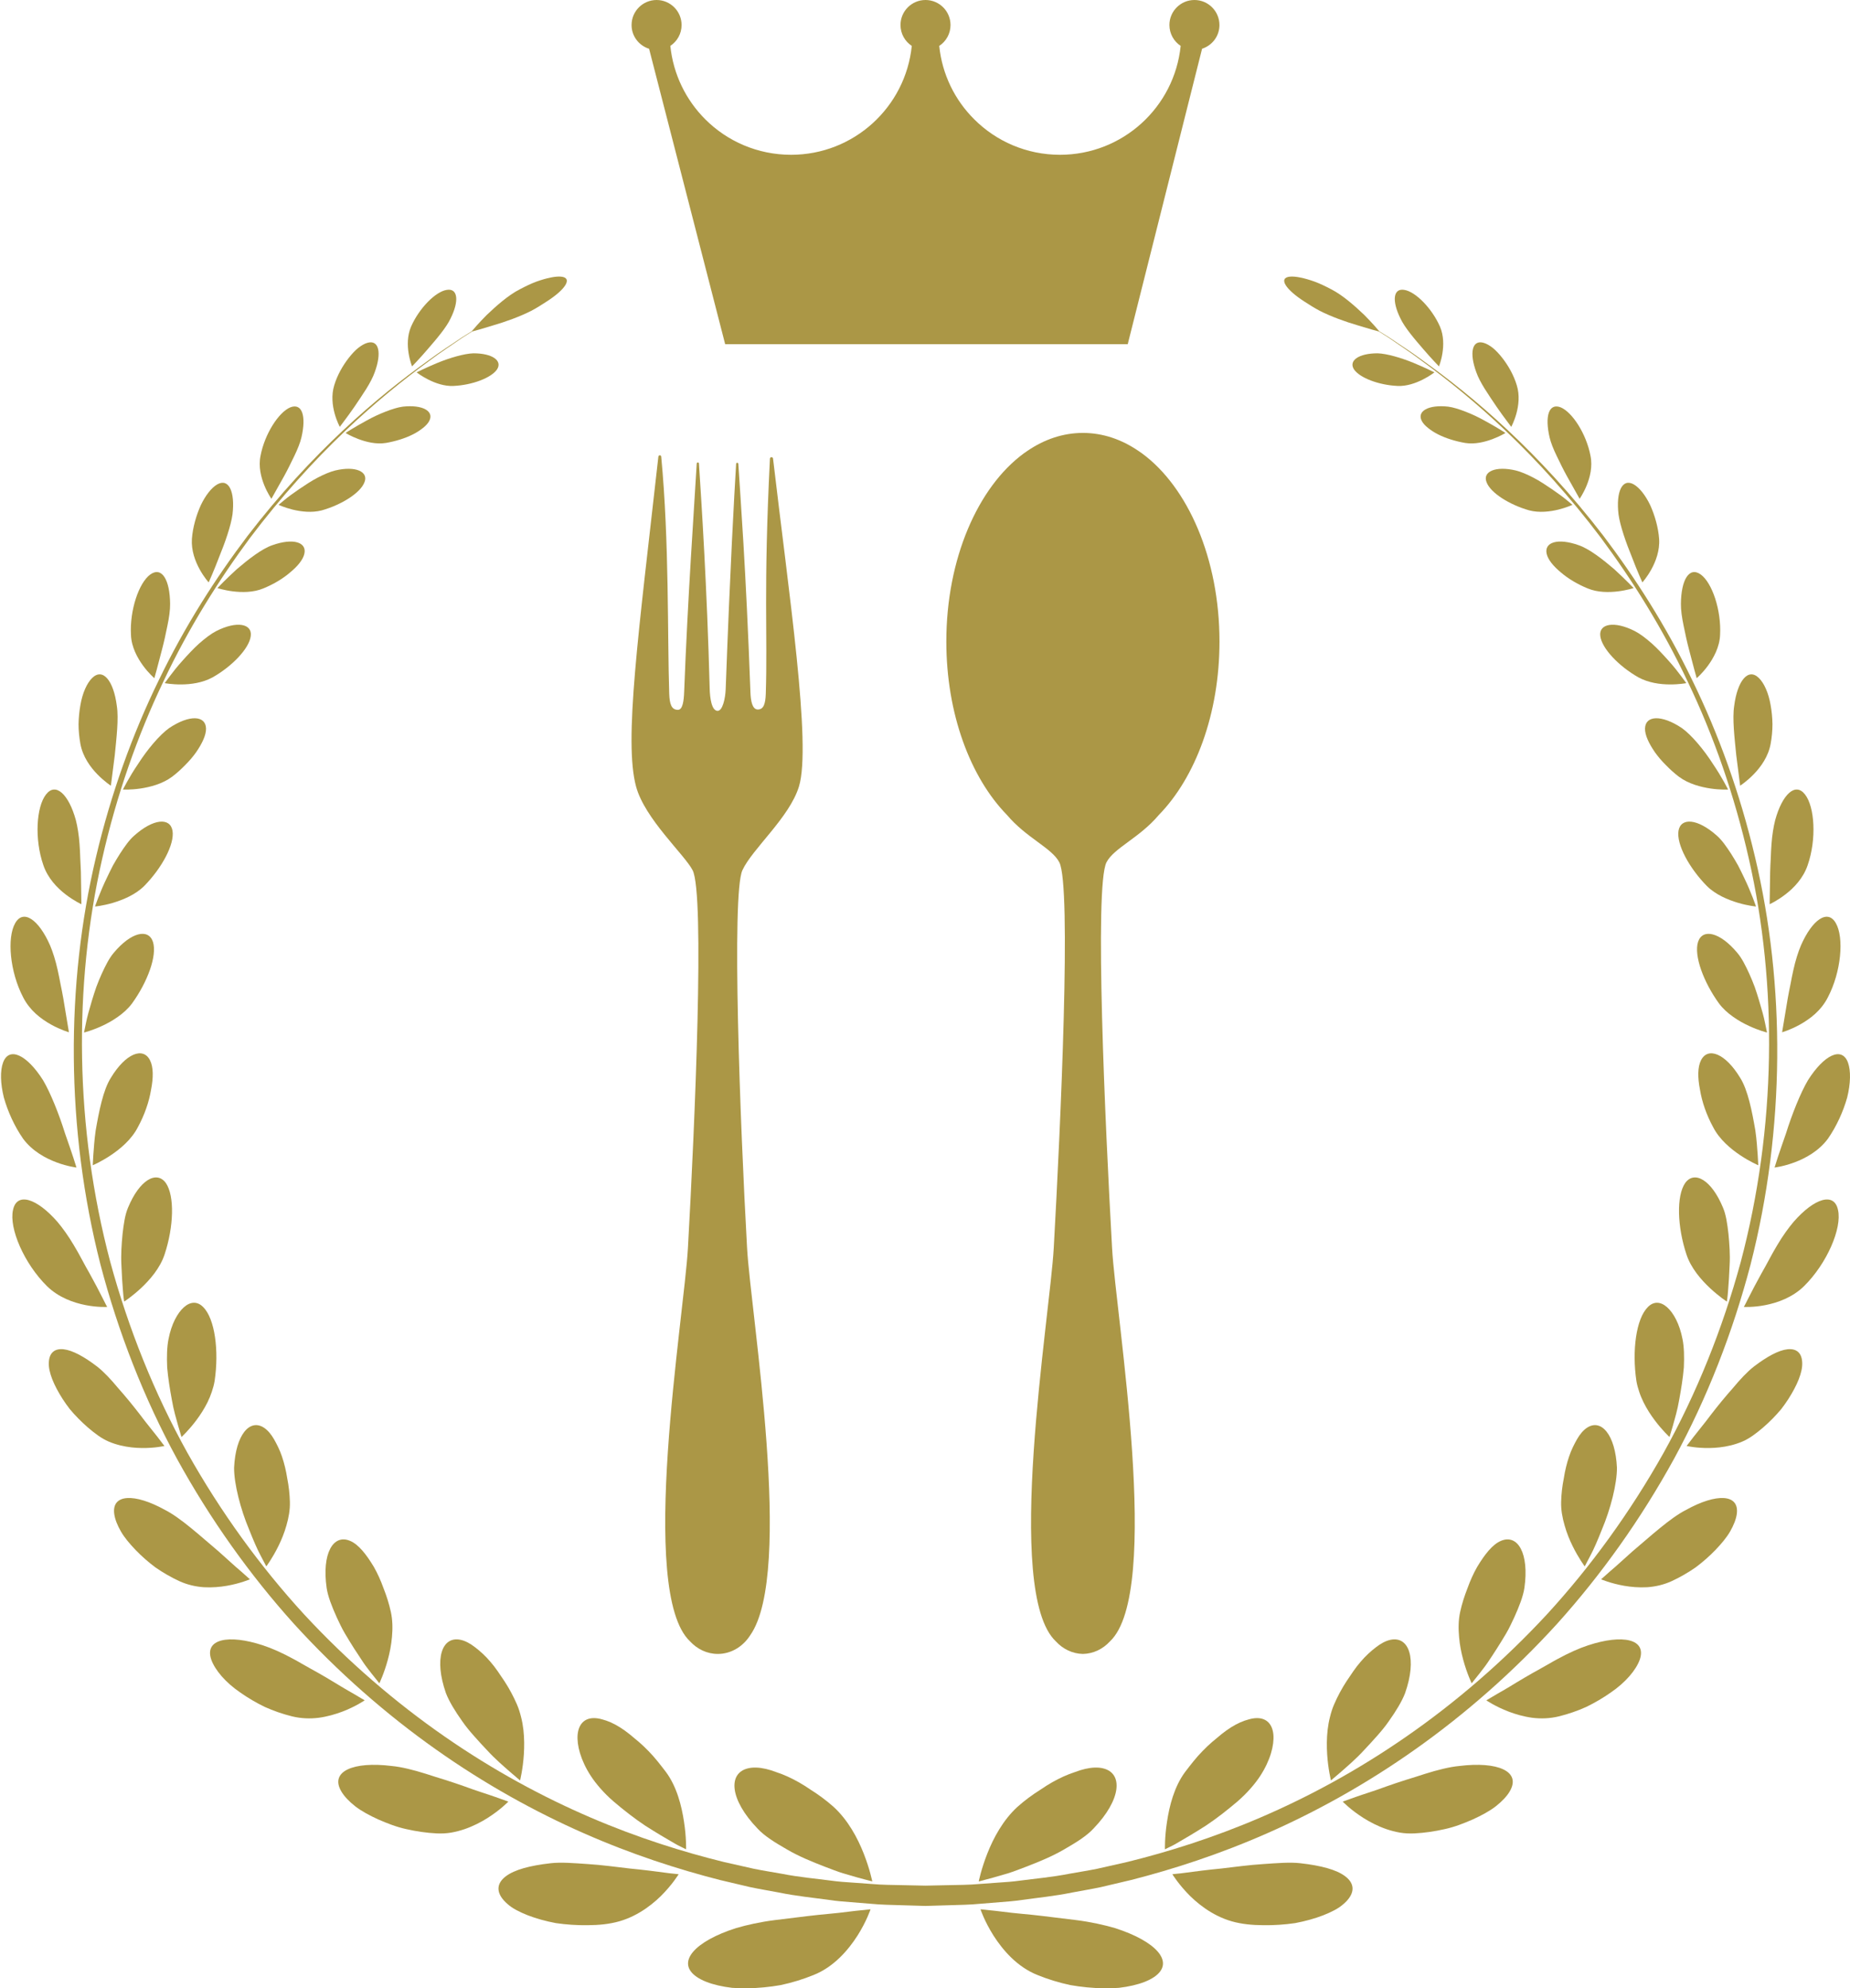
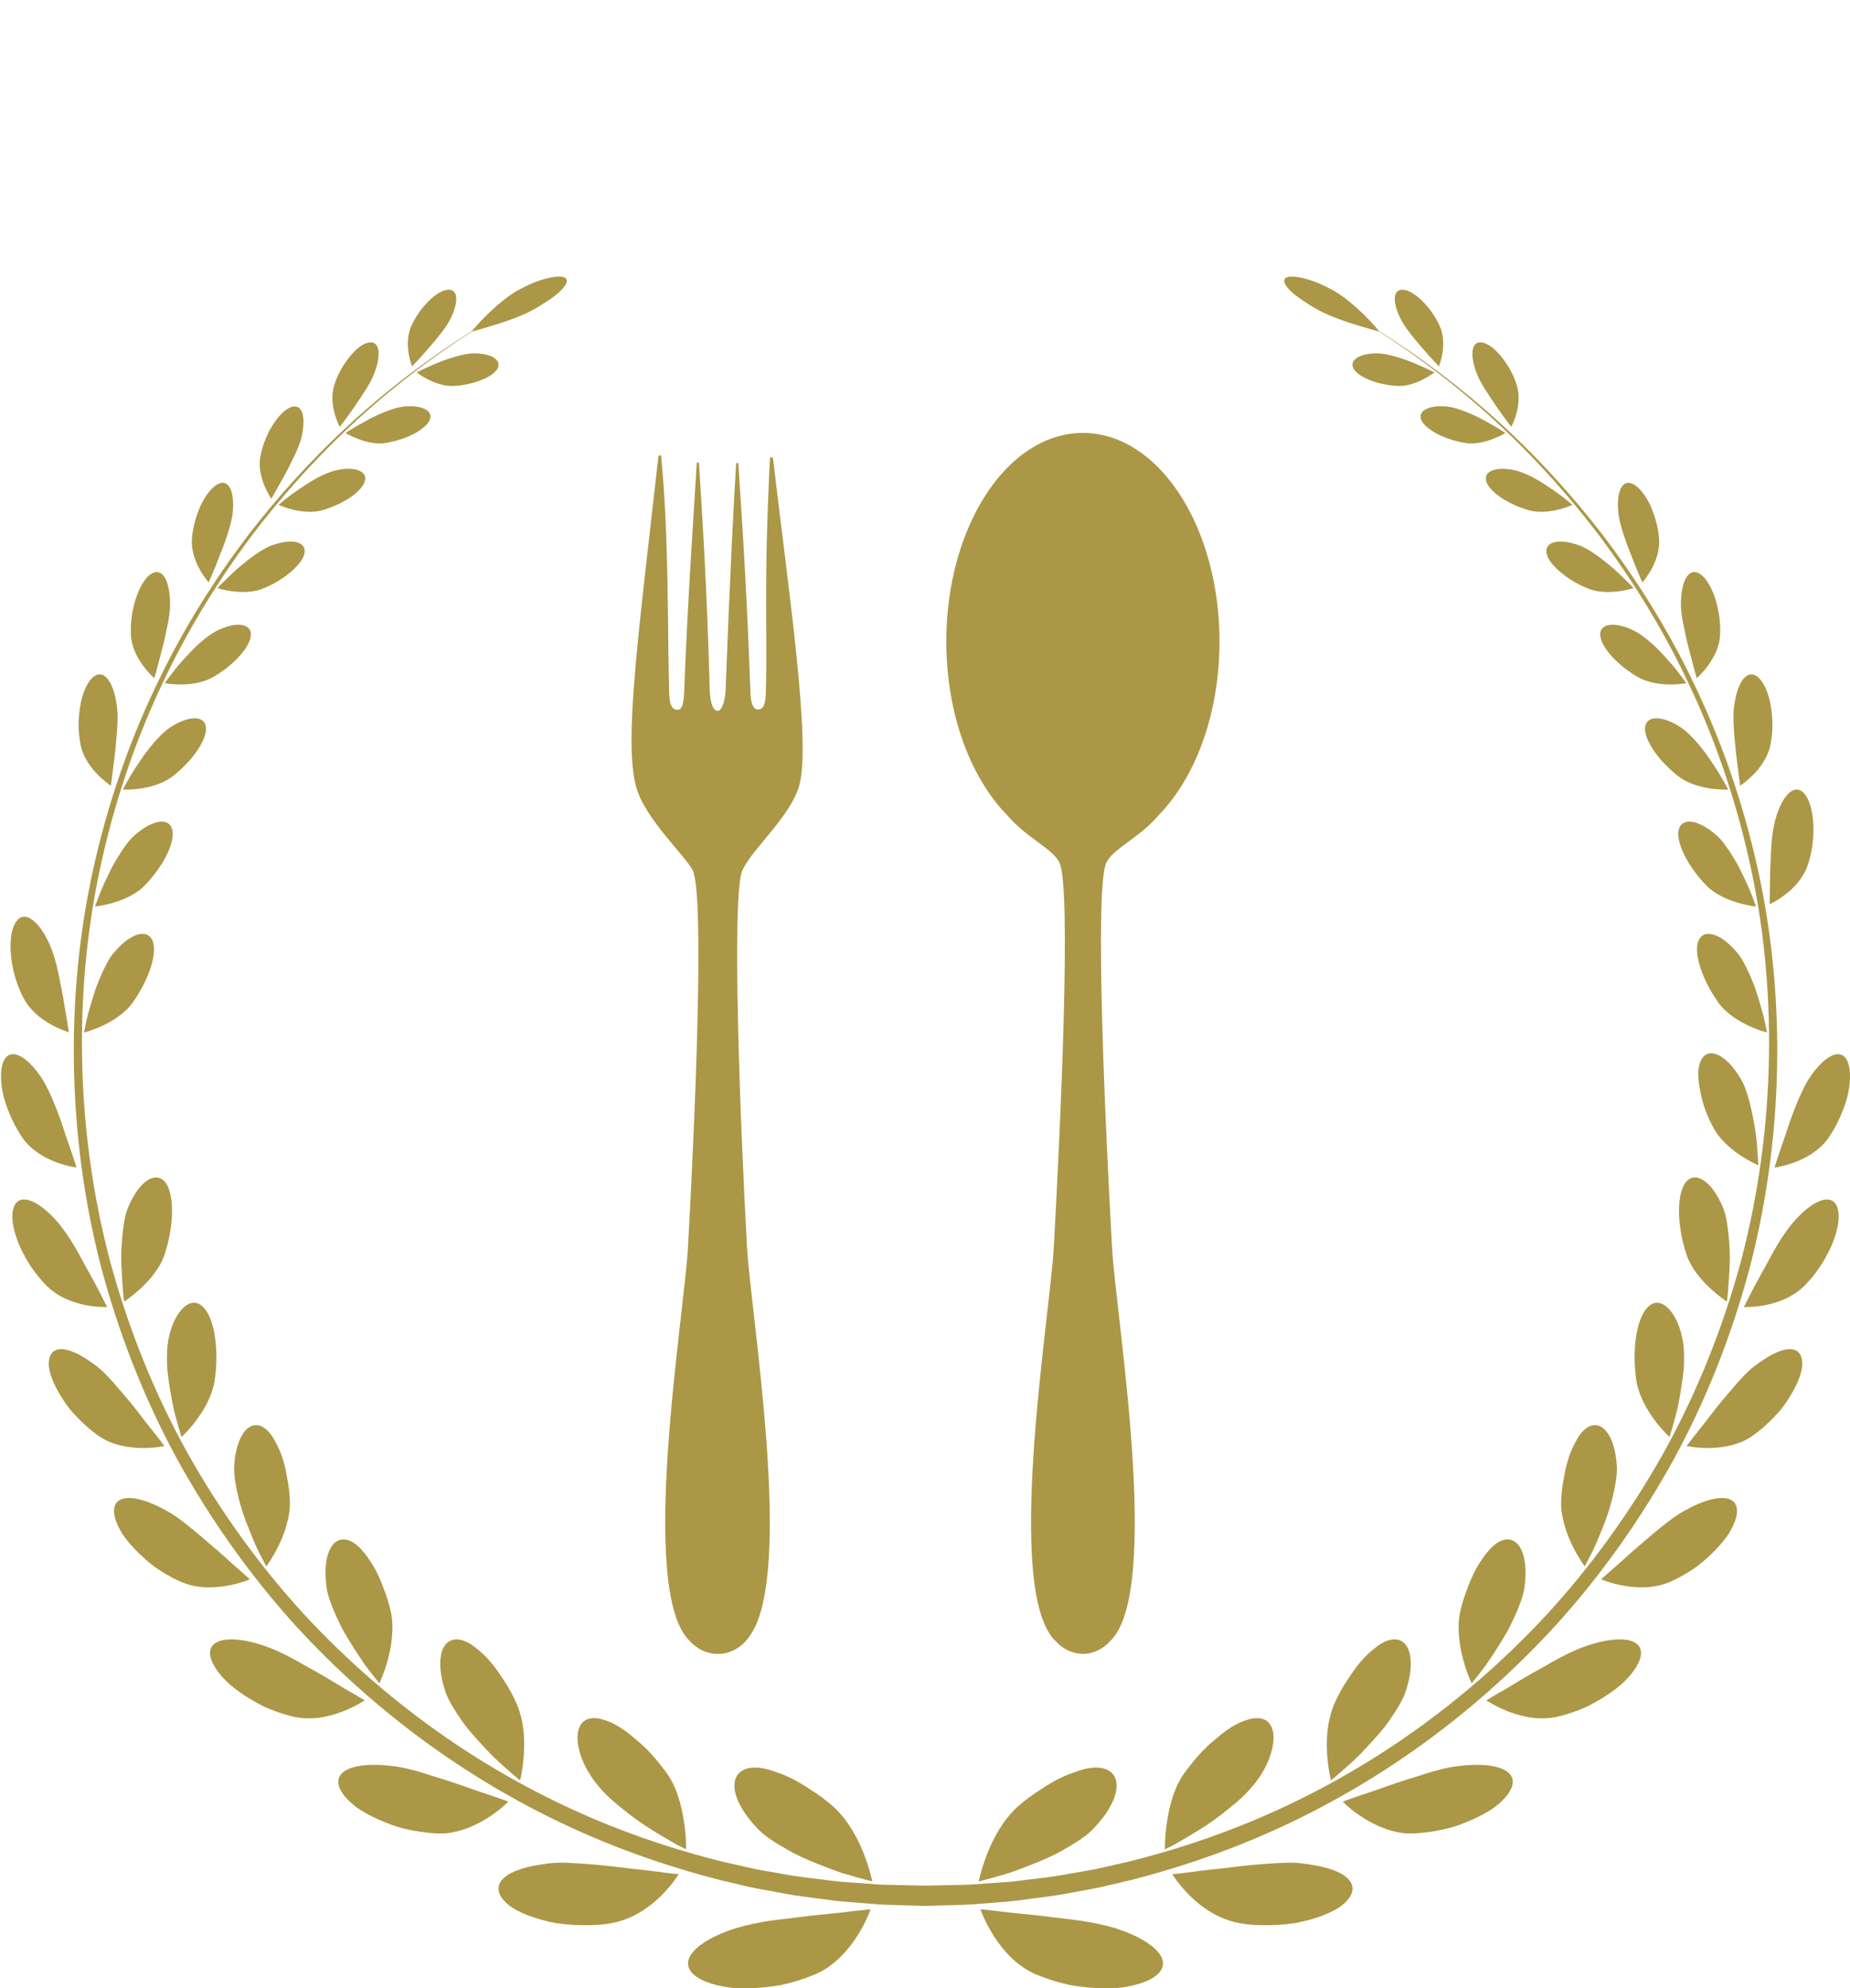
<svg xmlns="http://www.w3.org/2000/svg" height="784.0" preserveAspectRatio="xMidYMid meet" version="1.0" viewBox="-0.4 0.0 729.6 784.0" width="729.6" zoomAndPan="magnify">
  <defs>
    <clipPath id="a">
      <path d="M 699 415 L 729.199 415 L 729.199 461 L 699 461 Z M 699 415" />
    </clipPath>
  </defs>
  <g>
    <g id="change1_2">
-       <path d="M 470.664 0 C 465.219 0 460.797 4.41 460.793 9.855 C 460.793 13.305 462.559 16.324 465.23 18.094 C 462.77 42.234 442.406 61.035 417.617 61.035 C 404.438 61.035 392.441 55.688 383.801 47.031 C 376.195 39.473 371.156 29.363 370.012 18.102 C 372.688 16.348 374.465 13.32 374.465 9.879 C 374.469 4.43 370.059 0.008 364.602 0 C 359.156 0 354.738 4.41 354.738 9.855 C 354.734 13.309 356.508 16.34 359.188 18.102 C 356.723 42.234 336.328 61.035 311.578 61.035 C 298.359 61.035 286.379 55.688 277.727 47.031 C 270.16 39.469 265.117 29.355 263.965 18.094 C 266.641 16.328 268.402 13.312 268.402 9.879 C 268.41 4.43 263.992 0.008 258.547 0 C 253.102 0 248.68 4.41 248.68 9.855 C 248.668 14.27 251.578 17.965 255.586 19.234 L 285.594 135.734 L 444.348 135.734 L 473.672 19.219 C 477.637 17.934 480.523 14.262 480.523 9.879 C 480.523 4.43 476.109 0.008 470.664 0" fill="#ab9746" />
-     </g>
+       </g>
    <g id="change1_3">
      <path d="M 394.137 750.027 C 396.836 749.816 399.699 749.609 402.707 749.156 C 408.723 748.301 415.43 747.676 422.605 746.203 C 426.207 745.516 429.969 744.91 433.824 744.09 C 437.684 743.184 441.66 742.246 445.777 741.273 C 462.16 737.082 480.387 731.234 499.426 722.836 C 518.469 714.465 538.301 703.543 557.742 689.781 C 577.191 676.039 596.223 659.461 613.699 640.27 C 631.07 620.984 646.734 599.02 659.84 575.16 C 672.863 551.25 682.977 525.309 689.988 498.598 C 703.684 445.023 703.719 388.316 691.766 338.027 C 685.855 312.875 677.293 289.254 666.883 268 C 656.59 246.684 644.434 227.777 631.988 211.332 C 619.406 194.969 606.484 181.094 594.258 169.645 C 582.027 158.188 570.508 149.16 560.734 142.168 C 555.922 138.57 551.355 135.738 547.508 133.09 C 546.109 132.211 544.805 131.398 543.551 130.617 C 542.988 129.949 540.758 127.309 537.645 124.191 C 533.977 120.691 529.191 116.422 524.66 114.098 C 522.414 112.914 520.223 111.855 518.152 111.082 C 516.062 110.328 514.129 109.773 512.445 109.434 C 509.086 108.758 506.746 108.945 506.184 110.148 C 505.629 111.355 506.941 113.332 509.469 115.543 C 510.738 116.648 512.316 117.816 514.129 118.973 C 515.934 120.156 517.934 121.418 520.113 122.57 C 524.508 124.82 530.312 126.91 535.16 128.316 C 539.227 129.59 542.508 130.477 543.418 130.719 C 544.672 131.52 545.988 132.355 547.406 133.258 C 551.219 135.938 555.758 138.809 560.535 142.449 C 570.234 149.52 581.652 158.637 593.75 170.184 C 605.84 181.715 618.609 195.672 630.992 212.086 C 643.234 228.586 655.168 247.512 665.215 268.805 C 675.379 290.027 683.645 313.578 689.301 338.594 C 700.711 388.605 700.121 444.785 686.117 497.582 C 678.949 523.914 668.734 549.418 655.68 572.871 C 642.543 596.277 626.922 617.766 609.656 636.582 C 592.293 655.312 573.438 671.43 554.223 684.746 C 535.008 698.082 515.461 708.609 496.727 716.645 C 477.992 724.703 460.105 730.266 444.035 734.223 C 440.004 735.133 436.098 736.016 432.328 736.863 C 428.535 737.637 424.855 738.195 421.336 738.832 C 414.301 740.219 407.738 740.758 401.855 741.547 C 398.91 741.965 396.105 742.141 393.469 742.316 C 390.828 742.512 388.359 742.688 386.059 742.852 C 381.465 743.27 377.531 743.23 374.352 743.316 C 367.996 743.449 364.602 743.523 364.602 743.523 C 364.602 743.523 361.215 743.449 354.852 743.316 C 351.672 743.23 347.746 743.27 343.152 742.852 C 340.852 742.688 338.375 742.512 335.734 742.316 C 333.102 742.141 330.293 741.965 327.355 741.547 C 321.473 740.758 314.902 740.219 307.871 738.832 C 304.352 738.195 300.668 737.637 296.879 736.863 C 293.109 736.016 289.207 735.133 285.168 734.223 C 269.098 730.266 251.211 724.703 232.477 716.645 C 213.754 708.609 194.195 698.082 174.98 684.746 C 155.773 671.43 136.91 655.312 119.551 636.582 C 102.289 617.766 86.66 596.277 73.523 572.871 C 60.473 549.418 50.254 523.914 43.086 497.582 C 29.082 444.785 28.504 388.605 39.906 338.594 C 45.559 313.578 53.836 290.027 63.996 268.805 C 74.039 247.512 85.969 228.586 98.211 212.086 C 110.602 195.672 123.363 181.715 135.457 170.184 C 147.551 158.637 158.977 149.52 168.668 142.449 C 173.445 138.809 177.984 135.938 181.797 133.258 C 183.215 132.355 184.535 131.52 185.789 130.719 C 186.699 130.477 189.98 129.59 194.039 128.316 C 198.902 126.91 204.695 124.82 209.094 122.57 C 211.281 121.418 213.273 120.156 215.074 118.973 C 216.887 117.816 218.465 116.648 219.738 115.543 C 222.273 113.332 223.582 111.355 223.02 110.148 C 222.461 108.945 220.117 108.758 216.758 109.434 C 215.074 109.773 213.141 110.328 211.051 111.082 C 208.984 111.855 206.793 112.914 204.551 114.098 C 200.012 116.422 195.234 120.691 191.562 124.191 C 188.441 127.312 186.203 129.953 185.652 130.617 C 184.398 131.398 183.098 132.211 181.695 133.09 C 177.848 135.738 173.285 138.57 168.469 142.168 C 158.695 149.16 147.176 158.188 134.953 169.645 C 122.727 181.094 109.797 194.969 97.219 211.332 C 84.77 227.777 72.613 246.684 62.32 268 C 51.91 289.254 43.359 312.875 37.438 338.027 C 25.488 388.316 25.527 445.023 39.215 498.598 C 46.227 525.309 56.34 551.25 69.363 575.16 C 82.469 599.02 98.133 620.984 115.504 640.27 C 132.98 659.461 152.016 676.039 171.461 689.781 C 190.902 703.543 210.742 714.465 229.781 722.836 C 248.816 731.234 267.047 737.082 283.43 741.273 C 287.547 742.246 291.527 743.184 295.379 744.09 C 299.246 744.91 303.004 745.516 306.598 746.203 C 313.777 747.676 320.488 748.301 326.496 749.156 C 329.504 749.609 332.379 749.816 335.07 750.027 C 337.77 750.246 340.297 750.445 342.648 750.641 C 347.348 751.109 351.363 751.105 354.621 751.23 C 361.129 751.418 364.602 751.523 364.602 751.523 C 364.602 751.523 368.074 751.418 374.586 751.23 C 377.84 751.105 381.855 751.109 386.562 750.641 C 388.906 750.445 391.438 750.246 394.137 750.027" fill="#ab9746" />
    </g>
    <g id="change1_4">
      <path d="M 542.906 139.312 C 535.387 139.309 531.375 142.246 533.582 145.652 C 535.848 148.996 543.348 151.84 550.715 152.176 C 558.016 152.559 565.316 146.824 565.316 146.824 C 565.316 146.824 561.57 144.941 556.93 143.023 C 552.277 141.129 546.582 139.426 542.906 139.312" fill="#ab9746" />
    </g>
    <g id="change1_5">
      <path d="M 584.98 165.801 C 582.68 164.516 580.07 163.285 577.555 162.316 C 575.055 161.34 572.672 160.598 570.734 160.344 C 562.898 159.48 558.359 162.145 560.297 165.934 C 560.773 166.883 561.625 167.82 562.742 168.703 C 563.844 169.605 565.188 170.492 566.734 171.27 C 569.812 172.84 573.668 174.016 577.441 174.664 C 581.246 175.273 585.211 174.27 588.238 173.133 C 591.27 171.996 593.312 170.734 593.312 170.734 C 593.312 170.734 592.434 170.09 590.906 169.195 C 589.391 168.281 587.301 167.059 584.98 165.801" fill="#ab9746" />
    </g>
    <g id="change1_6">
      <path d="M 611.637 192.879 C 609.328 191.316 606.844 189.641 604.32 188.336 C 601.805 187.035 599.387 185.996 597.395 185.512 C 589.379 183.613 584.227 185.98 585.855 190.113 C 587.406 194.332 594.898 199.051 602.699 201.242 C 606.648 202.281 610.879 201.738 614.145 200.953 C 617.422 200.145 619.742 199.055 619.742 199.055 C 619.742 199.055 618.852 198.324 617.422 197.141 C 616.012 195.957 613.941 194.453 611.637 192.879" fill="#ab9746" />
    </g>
    <g id="change1_7">
      <path d="M 636.195 224.414 C 631.727 220.59 626.355 216.375 622.191 214.977 C 614.008 212.055 608.527 213.777 609.574 218.375 C 610.102 220.688 612.215 223.27 615.152 225.688 C 618.02 228.172 621.828 230.426 625.777 232.031 C 633.586 235.277 643.867 231.887 643.867 231.887 C 643.867 231.887 640.5 228.344 636.195 224.414" fill="#ab9746" />
    </g>
    <g id="change1_8">
      <path d="M 657.66 260.543 C 655.594 258.242 653.352 255.789 651.023 253.707 C 648.668 251.637 646.352 249.879 644.336 248.84 C 636.211 244.711 630.105 245.918 630.719 250.766 C 631.297 255.66 637.988 262.688 645.773 267.098 C 649.754 269.254 654.344 269.863 658.117 269.883 C 661.859 269.906 664.648 269.367 664.648 269.371 C 664.648 269.371 663.898 268.34 662.676 266.691 C 661.453 265.055 659.746 262.828 657.66 260.543" fill="#ab9746" />
    </g>
    <g id="change1_9">
      <path d="M 662.879 287.074 C 654.848 281.715 648.488 282.082 648.359 287.25 C 648.297 289.844 649.879 293.145 652.234 296.578 C 653.438 298.281 654.895 300 656.543 301.637 C 658.141 303.289 659.883 304.883 661.762 306.297 C 665.547 309.109 670.398 310.348 674.262 310.922 C 678.145 311.488 681.125 311.328 681.125 311.328 C 681.125 311.328 678.746 306.504 675.09 301.137 C 671.617 295.695 666.73 289.816 662.879 287.074" fill="#ab9746" />
    </g>
    <g id="change1_10">
      <path d="M 685.047 341.238 C 684.168 339.676 683.262 338.137 682.332 336.684 C 680.449 333.781 678.629 331.188 676.699 329.512 C 669.145 322.762 662.48 322.234 661.562 327.594 C 660.711 332.949 665.82 342.305 672.719 349.324 C 676.199 352.809 681.109 354.809 685.039 355.988 C 688.996 357.16 692.125 357.445 692.125 357.445 C 692.125 357.445 690.359 352.078 687.371 345.938 C 686.645 344.395 685.863 342.805 685.047 341.238" fill="#ab9746" />
    </g>
    <g id="change1_11">
      <path d="M 695.691 403.348 C 695.242 401.02 694.348 397.84 693.312 394.41 C 692.797 392.699 692.234 390.926 691.621 389.164 C 690.977 387.402 690.238 385.668 689.5 384.012 C 687.992 380.699 686.492 377.73 684.738 375.695 C 677.918 367.523 671.051 365.984 669.273 371.402 C 667.566 376.828 671.469 387.297 677.535 395.664 C 679.082 397.746 681.047 399.496 683.145 400.961 C 685.188 402.414 687.332 403.594 689.316 404.504 C 693.258 406.348 696.473 407.133 696.473 407.133 C 696.473 407.133 696.172 405.68 695.691 403.348" fill="#ab9746" />
    </g>
    <g id="change1_12">
      <path d="M 692.797 455.402 C 692.605 452.902 692.41 449.48 691.871 445.754 C 690.582 438.273 688.922 429.715 685.855 424.938 C 680.062 415.367 673.168 412.707 670.453 418.043 C 669.082 420.723 669.094 424.93 670.035 429.668 C 670.797 434.395 672.602 439.676 675.258 444.504 C 680.168 454.062 693.031 459.473 693.031 459.473 C 693.031 459.473 692.941 457.914 692.797 455.402" fill="#ab9746" />
    </g>
    <g id="change1_13">
      <path d="M 674.023 507.945 C 675.812 509.609 677.469 510.934 678.66 511.832 C 679.867 512.73 680.633 513.219 680.633 513.219 C 680.633 513.219 680.922 511.605 681.109 508.961 C 681.328 506.324 681.586 502.703 681.73 498.766 C 681.965 494.84 681.652 490.496 681.266 486.527 C 680.816 482.535 680.285 478.914 679.113 476.188 C 674.613 465.285 667.863 461.402 664.199 466.465 C 660.676 471.578 661.086 483.742 664.688 494.594 C 666.441 499.984 670.465 504.617 674.023 507.945" fill="#ab9746" />
    </g>
    <g id="change1_14">
      <path d="M 657.066 515.445 C 654.523 513.203 651.797 513.039 649.512 515.352 C 644.832 519.949 643.195 532.59 644.949 544.449 C 645.188 545.941 645.602 547.41 646.078 548.824 C 646.535 550.223 647.113 551.586 647.754 552.891 C 649.039 555.508 650.605 557.906 652.133 559.945 C 655.168 564.02 658.023 566.629 658.023 566.629 C 658.023 566.629 658.516 564.973 659.312 562.312 C 660.047 559.641 661.156 556.023 661.848 551.891 C 662.605 547.781 663.324 543.34 663.676 539.172 C 663.867 534.941 663.766 531.02 663.148 528.023 C 662 522.059 659.598 517.688 657.066 515.445" fill="#ab9746" />
    </g>
    <g id="change1_15">
      <path d="M 625.395 563.027 C 623.973 563.992 622.68 565.527 621.555 567.488 C 620.43 569.457 619.266 571.73 618.402 574.355 C 617.508 576.969 616.805 579.875 616.328 582.93 C 615.73 585.906 615.359 589.043 615.277 592.191 C 615.188 595.34 615.773 598.516 616.652 601.496 C 617.465 604.438 618.613 607.211 619.797 609.605 C 622.145 614.391 624.582 617.641 624.582 617.641 C 624.582 617.641 625.426 616.027 626.777 613.449 C 628.156 610.902 629.746 607.191 631.355 603.117 C 634.754 595.09 637.32 585.078 637.285 578.75 C 636.688 565.734 631.066 559.188 625.395 563.027" fill="#ab9746" />
    </g>
    <g id="change1_16">
      <path d="M 591.566 607.562 C 588.215 608.953 585.121 612.922 582.16 617.852 C 580.727 620.355 579.438 623.203 578.344 626.258 C 577.172 629.234 576.156 632.367 575.453 635.605 C 574.746 638.824 574.73 642.23 575.031 645.473 C 575.289 648.664 575.926 651.762 576.664 654.473 C 578.125 659.887 580 663.734 580 663.734 C 580 663.734 581.191 662.242 583.102 659.844 C 584.02 658.617 585.184 657.238 586.305 655.559 C 587.441 653.891 588.656 652.043 589.891 650.105 C 591.129 648.168 592.387 646.133 593.598 644.074 C 594.812 642.027 595.816 639.797 596.812 637.699 C 598.73 633.449 600.289 629.473 600.797 626.105 C 602.73 612.562 598.191 604.762 591.566 607.562" fill="#ab9746" />
    </g>
    <g id="change1_17">
      <path d="M 525.73 672.09 C 525.031 673.68 524.523 675.383 524.109 677.051 C 523.684 678.703 523.383 680.391 523.188 682.074 C 522.801 685.434 522.82 688.777 523.004 691.742 C 523.387 697.664 524.5 702.039 524.5 702.039 C 524.5 702.039 526.031 700.734 528.488 698.641 C 530.906 696.492 534.277 693.676 537.566 690.078 C 539.227 688.32 540.934 686.473 542.594 684.586 C 544.27 682.707 545.879 680.781 547.277 678.75 C 550.121 674.762 552.477 670.895 553.742 667.605 C 558.488 654.047 555.324 645.039 547.98 646.59 C 546.145 646.98 544.191 648.004 542.242 649.531 C 540.277 651.039 538.191 652.891 536.23 655.215 C 534.238 657.469 532.434 660.273 530.578 663.027 C 528.762 665.828 527.109 668.891 525.73 672.09" fill="#ab9746" />
    </g>
    <g id="change1_18">
      <path d="M 460.355 728.543 C 461.211 728.125 462.453 727.551 463.91 726.672 C 466.859 724.98 470.879 722.605 475.133 719.883 C 479.363 717.086 483.73 713.648 487.598 710.355 C 491.453 707.027 494.613 703.336 496.617 700.242 C 500.645 694.047 502.141 688.102 501.801 684.016 C 501.434 679.898 499.16 677.414 495.238 677.461 C 494.266 677.473 493.227 677.645 492.145 677.953 C 491.051 678.238 489.891 678.629 488.711 679.156 C 486.352 680.207 483.871 681.77 481.391 683.75 C 480.164 684.766 478.914 685.809 477.625 686.883 C 476.355 687.98 475.105 689.168 473.883 690.43 C 471.418 692.91 469.133 695.898 466.965 698.727 C 462.695 704.488 460.762 712.145 459.84 718.371 C 458.887 724.484 459.031 729.195 459.031 729.195 C 459.031 729.195 459.504 728.961 460.355 728.543" fill="#ab9746" />
    </g>
    <g id="change1_19">
      <path d="M 397.156 738.652 C 399.387 737.961 401.789 737.008 404.281 736.066 C 409.266 734.141 414.586 731.98 419.277 729.23 C 423.961 726.535 428.137 723.961 430.855 721.008 C 441.816 709.633 442.648 699.188 434.621 697.27 C 432.609 696.785 430.203 696.883 427.57 697.488 C 426.254 697.785 424.879 698.219 423.469 698.762 C 422.031 699.23 420.555 699.797 419.051 700.477 C 416.055 701.824 412.945 703.598 409.883 705.715 C 406.785 707.652 403.73 709.906 400.871 712.445 C 395.191 717.645 391.387 724.715 388.977 730.867 C 386.566 736.965 385.594 741.867 385.594 741.867 C 385.594 741.867 387.742 741.297 391.195 740.379 C 392.898 739.887 394.922 739.305 397.156 738.652" fill="#ab9746" />
    </g>
    <g id="change1_20">
      <path d="M 560.82 137.562 C 564.164 141.469 567.098 144.465 567.098 144.465 C 567.098 144.465 570.605 135.965 567.473 128.73 C 564.309 121.582 557.879 114.996 553.426 114.309 C 549.008 113.547 548.48 118.672 551.895 125.539 C 553.531 129.09 557.473 133.68 560.82 137.562" fill="#ab9746" />
    </g>
    <g id="change1_21">
      <path d="M 585.176 153.359 C 586.633 155.703 588.305 158.121 589.816 160.375 C 591.348 162.605 592.801 164.578 593.871 166 C 594.953 167.406 595.594 168.32 595.594 168.32 C 595.594 168.32 596.781 166.172 597.637 163.055 C 598.488 159.949 599.023 155.848 597.777 151.895 C 596.586 147.902 594.406 144.102 592.012 141.055 C 590.812 139.535 589.57 138.195 588.324 137.184 C 587.059 136.195 585.816 135.492 584.676 135.168 C 580.121 133.887 579.02 139.172 581.82 146.77 C 582.488 148.707 583.711 151.008 585.176 153.359" fill="#ab9746" />
    </g>
    <g id="change1_22">
-       <path d="M 613.504 179.727 C 614.766 182.344 616.129 185.164 617.508 187.648 C 620.285 192.594 622.57 196.676 622.57 196.676 C 622.57 196.676 624.055 194.586 625.348 191.418 C 626.652 188.234 627.734 183.973 626.855 179.727 C 625.242 171.141 619.699 162.531 615.109 160.625 C 610.426 158.793 608.777 164.098 610.727 172.473 C 611.211 174.566 612.238 177.105 613.504 179.727" fill="#ab9746" />
-     </g>
+       </g>
    <g id="change1_23">
      <path d="M 643.156 219.566 C 645.285 225.195 647.312 229.645 647.312 229.645 C 647.312 229.645 654.543 221.723 653.922 212.473 C 653.578 207.898 652.207 203.199 650.438 199.25 C 648.578 195.363 646.211 192.316 643.941 191.012 C 639.383 188.406 636.844 193.906 637.914 202.863 C 638.531 207.293 640.883 214.047 643.156 219.566" fill="#ab9746" />
    </g>
    <g id="change1_24">
      <path d="M 665.762 256.312 C 666.566 259.359 667.297 262.141 667.832 264.156 C 668.391 266.164 668.738 267.41 668.738 267.41 C 668.738 267.41 670.895 265.582 673.145 262.527 C 675.367 259.496 677.785 255.152 677.961 250.344 C 678.492 240.664 674.852 229.801 670.34 226.527 C 665.781 223.27 662.594 228.609 662.516 238.133 C 662.48 240.523 662.918 243.539 663.578 246.703 C 664.211 249.879 664.945 253.27 665.762 256.312" fill="#ab9746" />
    </g>
    <g id="change1_25">
      <path d="M 685.875 309.805 C 685.875 309.805 688.395 308.203 691.184 305.336 C 694.012 302.461 696.992 298.32 697.902 293.297 C 698.367 290.789 698.621 288.148 698.621 285.551 C 698.578 282.969 698.324 280.422 697.898 278.051 C 697.09 273.285 695.34 269.348 693.238 267.309 C 689.004 263.219 684.793 268.438 683.527 278.336 C 682.734 283.363 683.691 291.148 684.344 297.801 C 685.188 304.383 685.875 309.805 685.875 309.805" fill="#ab9746" />
    </g>
    <g id="change1_26">
      <path d="M 697.953 338.352 C 697.844 340.199 697.758 342.035 697.711 343.793 C 697.602 350.781 697.508 356.539 697.508 356.539 C 697.508 356.539 700.379 355.254 703.715 352.68 C 707.094 350.105 710.789 346.242 712.512 341.125 C 716.066 330.895 715.289 318.117 711.449 313.25 C 707.652 308.344 702.492 313.199 699.699 323.363 C 699.051 325.895 698.488 329.281 698.238 332.867 C 698.098 334.66 698.012 336.516 697.953 338.352" fill="#ab9746" />
    </g>
    <g id="change1_27">
-       <path d="M 706.867 382.477 C 706.441 384.32 706.09 386.234 705.719 388.145 C 705.316 390.055 704.949 391.957 704.629 393.773 C 703.422 401.047 702.422 407.027 702.422 407.027 C 702.422 407.027 705.609 406.137 709.48 403.984 C 711.414 402.902 713.535 401.504 715.488 399.738 C 717.398 397.977 719.156 395.84 720.445 393.305 C 725.766 383.184 726.883 369.707 723.625 364.027 C 720.418 358.316 714.305 362.613 709.852 372.785 C 708.77 375.324 707.68 378.777 706.867 382.477" fill="#ab9746" />
-     </g>
+       </g>
    <g clip-path="url(#a)" id="change1_1">
      <path d="M 728.391 418.949 C 725.973 412.48 718.922 416.004 712.645 425.902 C 709.688 430.867 706.242 439.562 703.949 446.941 C 702.688 450.625 701.473 453.973 700.699 456.41 C 699.926 458.852 699.449 460.367 699.449 460.367 C 699.449 460.367 713.266 458.777 720.492 449.008 C 723.891 444.133 726.551 438.246 728.09 432.75 C 729.453 427.254 729.574 422.172 728.391 418.949" fill="#ab9746" />
    </g>
    <g id="change1_28">
      <path d="M 706.996 481.738 C 705.016 484.07 702.637 487.336 700.504 490.965 C 698.305 494.578 696.355 498.562 694.266 502.141 C 692.266 505.734 690.559 509.043 689.336 511.449 C 688.156 513.859 687.336 515.336 687.336 515.336 C 687.336 515.336 688.254 515.383 689.781 515.324 C 691.324 515.262 693.438 515.086 695.816 514.617 C 700.586 513.691 706.508 511.613 711.066 507.145 C 720.109 498.23 726.102 484.289 724.473 477.109 C 722.996 469.926 715.102 472.469 706.996 481.738" fill="#ab9746" />
    </g>
    <g id="change1_29">
      <path d="M 704.504 532.035 C 701.07 532.422 696.531 534.836 691.277 538.855 C 688.695 540.879 685.832 543.93 683.016 547.336 C 680.039 550.676 677.043 554.344 674.41 557.762 C 671.855 561.215 669.289 564.238 667.566 566.496 C 665.84 568.758 664.766 570.16 664.766 570.16 C 664.766 570.16 668.512 571.031 673.672 570.965 C 676.254 570.934 679.191 570.66 682.191 569.922 C 683.691 569.551 685.207 569.07 686.699 568.438 C 688.172 567.801 689.574 566.992 690.934 566.027 C 693.645 564.098 696.258 561.824 698.66 559.387 C 699.852 558.168 701.008 556.906 702.078 555.625 C 703.09 554.312 704.031 552.98 704.891 551.648 C 708.301 546.309 710.582 541.07 710.348 537.176 C 710.164 533.289 707.926 531.648 704.504 532.035" fill="#ab9746" />
    </g>
    <g id="change1_30">
      <path d="M 664.566 595.355 C 658.309 598.52 650.418 605.824 643.41 611.723 C 639.996 614.738 637.012 617.562 634.68 619.492 C 632.438 621.484 631.043 622.727 631.043 622.727 C 631.043 622.727 634.758 624.352 640.129 625.289 C 642.82 625.754 645.926 626.039 649.191 625.859 C 652.398 625.633 655.723 624.906 658.93 623.43 C 662.137 621.953 665.312 620.113 668.289 618.055 C 671.164 615.918 673.828 613.555 676.164 611.133 C 678.473 608.703 680.543 606.277 681.934 603.848 C 683.32 601.414 684.238 599.113 684.535 597.094 C 685.723 588.98 676.527 588.723 664.566 595.355" fill="#ab9746" />
    </g>
    <g id="change1_31">
      <path d="M 625.906 648.77 C 622.461 649.887 618.164 651.805 613.844 654.172 C 611.656 655.328 609.523 656.668 607.277 657.875 C 605.051 659.094 602.863 660.34 600.785 661.559 C 598.711 662.773 596.758 663.961 594.988 665.051 C 593.23 666.152 591.543 667.027 590.188 667.844 C 587.477 669.457 585.781 670.453 585.781 670.453 C 585.781 670.457 589.289 672.887 594.652 674.93 C 597.34 675.945 600.488 676.867 603.902 677.332 C 607.281 677.754 610.855 677.648 614.48 676.758 C 618.09 675.859 621.773 674.602 625.25 673.023 C 628.648 671.367 631.898 669.449 634.809 667.402 C 640.711 663.391 644.809 658.492 646.27 654.465 C 649.137 646.305 639.621 644.25 625.906 648.77" fill="#ab9746" />
    </g>
    <g id="change1_32">
      <path d="M 575.137 696.34 C 571.273 696.699 566.504 697.895 561.547 699.461 C 559.09 700.277 556.508 701.059 553.949 701.855 C 551.395 702.668 548.887 703.52 546.5 704.355 C 541.777 706.121 537.336 707.453 534.207 708.57 C 531.078 709.691 529.133 710.387 529.133 710.387 C 529.133 710.387 532.223 713.625 537.316 716.84 C 539.859 718.449 542.91 720.047 546.328 721.227 C 548.035 721.812 549.84 722.289 551.715 722.617 C 553.57 722.926 555.48 723.012 557.438 722.922 C 561.348 722.73 565.391 722.141 569.34 721.242 C 573.309 720.391 576.977 718.918 580.43 717.418 C 583.844 715.859 586.992 714.176 589.473 712.266 C 591.934 710.328 593.855 708.324 595.008 706.352 C 599.648 698.449 590.25 694.469 575.137 696.34" fill="#ab9746" />
    </g>
    <g id="change1_33">
      <path d="M 530.133 739.848 C 526.723 737.238 520.613 735.609 512.48 734.688 C 508.414 734.211 503.328 734.633 497.809 735.012 C 492.273 735.352 486.527 736.16 481.219 736.77 C 475.875 737.285 471.078 737.898 467.617 738.371 C 465.895 738.645 464.465 738.746 463.48 738.855 C 462.504 738.961 461.957 739.02 461.957 739.02 C 461.957 739.02 464.426 743.094 468.949 747.605 C 473.441 752.004 480.062 756.77 488.316 758.285 C 492.461 759.102 496.699 759.176 500.969 759.102 C 503.102 759.047 505.223 758.902 507.305 758.68 C 508.344 758.57 509.379 758.438 510.391 758.293 C 511.391 758.105 512.375 757.895 513.34 757.672 C 517.211 756.777 520.785 755.605 523.805 754.223 C 525.312 753.531 526.691 752.805 527.879 752 C 529.059 751.16 530.066 750.285 530.871 749.387 C 534.109 745.766 533.531 742.41 530.133 739.848" fill="#ab9746" />
    </g>
    <g id="change1_34">
      <path d="M 439.254 760.242 C 435.227 759.066 429.789 757.832 424.059 757.113 C 418.336 756.457 412.184 755.605 406.59 755.02 C 403.789 754.711 401.133 754.535 398.699 754.242 C 396.277 753.957 394.09 753.688 392.238 753.465 C 388.574 753.09 386.285 752.852 386.285 752.852 C 386.285 752.852 387.844 757.57 391.418 763.215 C 394.996 768.805 400.699 775.59 408.82 778.785 C 412.879 780.441 417.266 781.781 421.691 782.73 C 426.102 783.504 430.555 783.926 434.773 783.992 C 436.887 784.02 438.938 783.965 440.895 783.816 C 442.828 783.59 444.672 783.273 446.391 782.875 C 449.809 782.082 452.715 780.957 454.805 779.52 C 463.258 773.73 455.469 765.383 439.254 760.242" fill="#ab9746" />
    </g>
    <g id="change1_35">
      <path d="M 178.488 152.176 C 185.855 151.84 193.363 148.996 195.625 145.652 C 197.824 142.246 193.82 139.309 186.305 139.312 C 182.629 139.426 176.934 141.129 172.281 143.023 C 167.641 144.941 163.895 146.824 163.895 146.824 C 163.895 146.824 171.188 152.559 178.488 152.176" fill="#ab9746" />
    </g>
    <g id="change1_36">
      <path d="M 166.465 168.703 C 167.578 167.82 168.43 166.883 168.914 165.934 C 170.852 162.145 166.309 159.48 158.469 160.344 C 156.539 160.598 154.152 161.34 151.656 162.316 C 149.133 163.285 146.523 164.516 144.223 165.801 C 141.902 167.059 139.812 168.281 138.301 169.195 C 136.77 170.09 135.891 170.734 135.891 170.734 C 135.891 170.734 137.941 171.996 140.973 173.133 C 143.992 174.27 147.965 175.273 151.77 174.664 C 155.539 174.016 159.402 172.84 162.473 171.27 C 164.02 170.492 165.359 169.605 166.465 168.703" fill="#ab9746" />
    </g>
    <g id="change1_37">
      <path d="M 126.508 201.242 C 134.305 199.051 141.805 194.332 143.352 190.113 C 144.977 185.98 139.824 183.613 131.816 185.512 C 129.824 185.996 127.402 187.035 124.883 188.336 C 122.367 189.641 119.875 191.316 117.566 192.879 C 115.258 194.453 113.191 195.957 111.785 197.141 C 110.359 198.324 109.469 199.055 109.469 199.055 C 109.469 199.055 111.785 200.145 115.059 200.953 C 118.324 201.738 122.555 202.281 126.508 201.242" fill="#ab9746" />
    </g>
    <g id="change1_38">
      <path d="M 119.629 218.375 C 120.688 213.777 115.199 212.055 107.012 214.977 C 102.855 216.375 97.484 220.59 93.016 224.414 C 88.695 228.344 85.34 231.887 85.34 231.887 C 85.34 231.887 95.625 235.277 103.426 232.031 C 107.383 230.426 111.191 228.172 114.047 225.688 C 116.988 223.27 119.105 220.688 119.629 218.375" fill="#ab9746" />
    </g>
    <g id="change1_39">
      <path d="M 98.5 250.766 C 99.105 245.918 92.992 244.711 84.871 248.84 C 82.859 249.879 80.539 251.637 78.184 253.707 C 75.852 255.789 73.609 258.242 71.551 260.543 C 69.465 262.828 67.758 265.055 66.527 266.691 C 65.312 268.34 64.555 269.371 64.555 269.371 C 64.555 269.367 67.344 269.906 71.086 269.883 C 74.859 269.863 79.453 269.254 83.43 267.098 C 91.219 262.688 97.914 255.66 98.5 250.766" fill="#ab9746" />
    </g>
    <g id="change1_40">
      <path d="M 67.441 306.297 C 69.324 304.883 71.066 303.289 72.668 301.637 C 74.312 300 75.77 298.281 76.977 296.578 C 79.328 293.145 80.906 289.844 80.852 287.25 C 80.719 282.082 74.352 281.715 66.328 287.074 C 62.484 289.816 57.586 295.695 54.121 301.137 C 50.457 306.504 48.082 311.328 48.082 311.328 C 48.082 311.328 51.062 311.488 54.953 310.922 C 58.809 310.348 63.656 309.109 67.441 306.297" fill="#ab9746" />
    </g>
    <g id="change1_41">
      <path d="M 44.156 341.238 C 43.344 342.805 42.57 344.395 41.84 345.938 C 38.848 352.078 37.086 357.445 37.078 357.445 C 37.078 357.445 40.207 357.16 44.172 355.988 C 48.094 354.809 53.004 352.809 56.496 349.324 C 63.387 342.305 68.492 332.949 67.641 327.594 C 66.727 322.234 60.055 322.762 52.512 329.512 C 50.578 331.188 48.762 333.781 46.879 336.684 C 45.953 338.137 45.035 339.676 44.156 341.238" fill="#ab9746" />
    </g>
    <g id="change1_42">
      <path d="M 33.512 403.348 C 33.031 405.68 32.734 407.133 32.734 407.133 C 32.734 407.133 35.949 406.348 39.898 404.504 C 41.875 403.594 44.016 402.414 46.066 400.961 C 48.156 399.496 50.129 397.746 51.672 395.664 C 57.742 387.297 61.645 376.828 59.926 371.402 C 58.156 365.984 51.289 367.523 44.469 375.695 C 42.719 377.73 41.211 380.699 39.703 384.012 C 38.969 385.668 38.227 387.402 37.586 389.164 C 36.977 390.926 36.41 392.699 35.891 394.41 C 34.859 397.84 33.965 401.02 33.512 403.348" fill="#ab9746" />
    </g>
    <g id="change1_43">
-       <path d="M 53.945 444.504 C 56.598 439.676 58.41 434.395 59.176 429.668 C 60.117 424.93 60.121 420.723 58.746 418.043 C 56.035 412.707 49.145 415.367 43.355 424.938 C 40.281 429.715 38.633 438.273 37.332 445.754 C 36.801 449.48 36.598 452.902 36.406 455.402 C 36.266 457.914 36.176 459.473 36.176 459.473 C 36.176 459.473 49.039 454.062 53.945 444.504" fill="#ab9746" />
-     </g>
+       </g>
    <g id="change1_44">
      <path d="M 48.094 508.961 C 48.277 511.605 48.574 513.219 48.574 513.219 C 48.574 513.219 49.344 512.73 50.543 511.832 C 51.734 510.934 53.391 509.609 55.188 507.945 C 58.746 504.617 62.766 499.984 64.523 494.594 C 68.117 483.742 68.527 471.578 65.004 466.465 C 61.34 461.402 54.594 465.285 50.094 476.188 C 48.926 478.914 48.391 482.535 47.938 486.527 C 47.551 490.496 47.246 494.84 47.477 498.766 C 47.617 502.703 47.875 506.324 48.094 508.961" fill="#ab9746" />
    </g>
    <g id="change1_45">
      <path d="M 67.363 551.891 C 68.051 556.023 69.16 559.641 69.895 562.312 C 70.688 564.973 71.18 566.629 71.18 566.629 C 71.18 566.629 74.039 564.02 77.078 559.945 C 78.602 557.906 80.168 555.508 81.457 552.891 C 82.094 551.586 82.664 550.223 83.125 548.824 C 83.602 547.41 84.02 545.941 84.254 544.449 C 86.008 532.59 84.371 519.949 79.695 515.352 C 77.414 513.039 74.676 513.203 72.145 515.445 C 69.605 517.688 67.203 522.059 66.059 528.023 C 65.449 531.02 65.336 534.941 65.527 539.172 C 65.883 543.34 66.602 547.781 67.363 551.891" fill="#ab9746" />
    </g>
    <g id="change1_46">
      <path d="M 102.426 613.449 C 103.777 616.027 104.625 617.641 104.625 617.641 C 104.625 617.641 107.066 614.391 109.41 609.605 C 110.59 607.211 111.738 604.438 112.559 601.496 C 113.434 598.516 114.016 595.34 113.926 592.191 C 113.84 589.043 113.477 585.906 112.883 582.93 C 112.406 579.875 111.703 576.969 110.816 574.355 C 109.941 571.73 108.773 569.457 107.656 567.488 C 106.523 565.527 105.23 563.992 103.809 563.027 C 98.145 559.188 92.52 565.734 91.922 578.75 C 91.887 585.078 94.457 595.09 97.848 603.117 C 99.461 607.191 101.051 610.902 102.426 613.449" fill="#ab9746" />
    </g>
    <g id="change1_47">
      <path d="M 132.391 637.699 C 133.383 639.797 134.391 642.027 135.613 644.074 C 136.824 646.133 138.074 648.168 139.312 650.105 C 140.555 652.043 141.773 653.891 142.902 655.559 C 144.023 657.238 145.188 658.617 146.105 659.844 C 148.016 662.242 149.211 663.734 149.211 663.734 C 149.211 663.734 151.078 659.887 152.543 654.473 C 153.277 651.762 153.914 648.664 154.184 645.473 C 154.48 642.23 154.457 638.824 153.746 635.605 C 153.047 632.367 152.031 629.234 150.859 626.258 C 149.766 623.203 148.477 620.355 147.047 617.852 C 144.09 612.922 140.992 608.953 137.637 607.562 C 131.008 604.762 126.48 612.562 128.418 626.105 C 128.91 629.473 130.477 633.449 132.391 637.699" fill="#ab9746" />
    </g>
    <g id="change1_48">
      <path d="M 181.934 678.75 C 183.324 680.781 184.949 682.707 186.613 684.586 C 188.27 686.473 189.98 688.32 191.648 690.078 C 194.938 693.676 198.297 696.492 200.715 698.641 C 203.172 700.734 204.703 702.039 204.703 702.039 C 204.703 702.039 205.816 697.664 206.199 691.742 C 206.391 688.777 206.402 685.434 206.02 682.074 C 205.828 680.391 205.527 678.703 205.102 677.051 C 204.684 675.383 204.172 673.68 203.48 672.09 C 202.102 668.891 200.441 665.828 198.625 663.027 C 196.773 660.273 194.969 657.469 192.973 655.215 C 191.02 652.891 188.926 651.039 186.961 649.531 C 185.012 648.004 183.066 646.98 181.223 646.59 C 173.879 645.039 170.719 654.047 175.461 667.605 C 176.73 670.895 179.086 674.762 181.934 678.75" fill="#ab9746" />
    </g>
    <g id="change1_49">
      <path d="M 241.609 710.355 C 245.48 713.648 249.84 717.086 254.074 719.883 C 258.324 722.605 262.344 724.98 265.297 726.672 C 266.758 727.551 268.004 728.125 268.852 728.543 C 269.711 728.961 270.176 729.195 270.176 729.195 C 270.176 729.195 270.316 724.484 269.363 718.371 C 268.441 712.145 266.523 704.488 262.242 698.727 C 260.074 695.898 257.789 692.91 255.324 690.43 C 254.102 689.168 252.852 687.98 251.586 686.883 C 250.297 685.809 249.043 684.766 247.816 683.75 C 245.336 681.77 242.855 680.207 240.492 679.156 C 239.312 678.629 238.156 678.238 237.062 677.953 C 235.977 677.645 234.949 677.473 233.965 677.461 C 230.047 677.414 227.777 679.898 227.402 684.016 C 227.062 688.102 228.559 694.047 232.59 700.242 C 234.598 703.336 237.746 707.027 241.609 710.355" fill="#ab9746" />
    </g>
    <g id="change1_50">
      <path d="M 309.938 729.23 C 314.617 731.98 319.938 734.141 324.922 736.066 C 327.414 737.008 329.824 737.961 332.047 738.652 C 334.285 739.305 336.309 739.887 338.012 740.379 C 341.461 741.297 343.609 741.867 343.609 741.867 C 343.609 741.867 342.641 736.965 340.23 730.867 C 337.816 724.715 334.02 717.645 328.332 712.445 C 325.473 709.906 322.414 707.652 319.328 705.715 C 316.258 703.598 313.148 701.824 310.152 700.477 C 308.656 699.797 307.176 699.23 305.738 698.762 C 304.324 698.219 302.949 697.785 301.641 697.488 C 298.996 696.883 296.605 696.785 294.59 697.27 C 286.566 699.188 287.395 709.633 298.352 721.008 C 301.066 723.961 305.242 726.535 309.938 729.23" fill="#ab9746" />
    </g>
    <g id="change1_51">
      <path d="M 168.383 137.562 C 171.738 133.68 175.68 129.09 177.316 125.539 C 180.73 118.672 180.199 113.547 175.777 114.309 C 171.324 114.996 164.895 121.582 161.742 128.73 C 158.598 135.965 162.113 144.465 162.113 144.465 C 162.113 144.465 165.043 141.469 168.383 137.562" fill="#ab9746" />
    </g>
    <g id="change1_52">
      <path d="M 133.621 168.32 C 133.621 168.32 134.258 167.406 135.336 166 C 136.402 164.578 137.855 162.605 139.395 160.375 C 140.906 158.121 142.57 155.703 144.035 153.359 C 145.492 151.008 146.715 148.707 147.383 146.77 C 150.184 139.172 149.086 133.887 144.527 135.168 C 143.387 135.492 142.145 136.195 140.883 137.184 C 139.637 138.195 138.391 139.535 137.195 141.055 C 134.805 144.102 132.617 147.902 131.426 151.895 C 130.188 155.848 130.723 159.949 131.574 163.055 C 132.43 166.172 133.621 168.32 133.621 168.32" fill="#ab9746" />
    </g>
    <g id="change1_53">
      <path d="M 106.637 196.676 C 106.637 196.676 108.918 192.594 111.699 187.648 C 113.074 185.164 114.438 182.344 115.707 179.727 C 116.965 177.105 118 174.566 118.48 172.473 C 120.434 164.098 118.789 158.793 114.094 160.625 C 109.5 162.531 103.969 171.141 102.348 179.727 C 101.469 183.973 102.551 188.234 103.859 191.418 C 105.152 194.586 106.637 196.676 106.637 196.676" fill="#ab9746" />
    </g>
    <g id="change1_54">
      <path d="M 86.051 219.566 C 88.324 214.047 90.68 207.293 91.289 202.863 C 92.367 193.906 89.828 188.406 85.266 191.012 C 82.992 192.316 80.621 195.363 78.77 199.25 C 77 203.199 75.629 207.898 75.285 212.473 C 74.664 221.723 81.895 229.645 81.895 229.645 C 81.895 229.645 83.926 225.195 86.051 219.566" fill="#ab9746" />
    </g>
    <g id="change1_55">
      <path d="M 56.059 262.527 C 58.309 265.582 60.473 267.41 60.473 267.41 C 60.473 267.41 60.82 266.164 61.379 264.156 C 61.906 262.141 62.637 259.359 63.441 256.312 C 64.254 253.27 64.996 249.879 65.629 246.703 C 66.293 243.539 66.723 240.523 66.688 238.133 C 66.609 228.609 63.422 223.27 58.867 226.527 C 54.352 229.801 50.711 240.664 51.25 250.344 C 51.418 255.152 53.836 259.496 56.059 262.527" fill="#ab9746" />
    </g>
    <g id="change1_56">
      <path d="M 38.02 305.336 C 40.812 308.203 43.328 309.805 43.328 309.805 C 43.328 309.805 44.027 304.383 44.863 297.801 C 45.512 291.148 46.469 283.363 45.672 278.336 C 44.414 268.438 40.203 263.219 35.969 267.309 C 33.871 269.348 32.113 273.285 31.305 278.051 C 30.883 280.422 30.625 282.969 30.582 285.551 C 30.582 288.148 30.848 290.789 31.301 293.297 C 32.211 298.32 35.203 302.461 38.02 305.336" fill="#ab9746" />
    </g>
    <g id="change1_57">
-       <path d="M 25.492 352.68 C 28.832 355.254 31.699 356.539 31.699 356.539 C 31.699 356.539 31.605 350.781 31.504 343.793 C 31.445 342.035 31.363 340.199 31.25 338.352 C 31.203 336.516 31.105 334.66 30.969 332.867 C 30.719 329.281 30.16 325.895 29.512 323.363 C 26.711 313.199 21.555 308.344 17.758 313.25 C 13.914 318.117 13.137 330.895 16.695 341.125 C 18.422 346.242 22.113 350.105 25.492 352.68" fill="#ab9746" />
-     </g>
+       </g>
    <g id="change1_58">
      <path d="M 13.723 399.738 C 15.668 401.504 17.793 402.902 19.723 403.984 C 23.602 406.137 26.781 407.027 26.781 407.027 C 26.781 407.027 25.785 401.047 24.582 393.773 C 24.254 391.957 23.898 390.055 23.488 388.145 C 23.113 386.234 22.766 384.32 22.34 382.477 C 21.527 378.777 20.434 375.324 19.355 372.785 C 14.898 362.613 8.793 358.316 5.582 364.027 C 2.32 369.707 3.445 383.184 8.758 393.305 C 10.051 395.84 11.809 397.977 13.723 399.738" fill="#ab9746" />
    </g>
    <g id="change1_59">
      <path d="M 29.758 460.367 C 29.758 460.367 29.277 458.852 28.504 456.41 C 27.738 453.973 26.52 450.625 25.258 446.941 C 22.969 439.562 19.52 430.867 16.559 425.902 C 10.281 416.004 3.23 412.48 0.816 418.949 C -0.379 422.172 -0.25 427.254 1.117 432.75 C 2.656 438.246 5.316 444.133 8.711 449.008 C 15.941 458.777 29.758 460.367 29.758 460.367" fill="#ab9746" />
    </g>
    <g id="change1_60">
      <path d="M 39.418 515.324 C 40.953 515.383 41.867 515.336 41.867 515.336 C 41.867 515.336 41.043 513.859 39.867 511.449 C 38.652 509.043 36.941 505.734 34.941 502.141 C 32.848 498.562 30.906 494.578 28.699 490.965 C 26.566 487.336 24.191 484.07 22.207 481.738 C 14.105 472.469 6.211 469.926 4.73 477.109 C 3.102 484.289 9.102 498.23 18.141 507.145 C 22.695 511.613 28.617 513.691 33.387 514.617 C 35.77 515.086 37.875 515.262 39.418 515.324" fill="#ab9746" />
    </g>
    <g id="change1_61">
      <path d="M 55.531 570.965 C 60.691 571.031 64.441 570.16 64.441 570.16 C 64.441 570.16 63.367 568.758 61.645 566.496 C 59.914 564.238 57.352 561.215 54.789 557.762 C 52.16 554.344 49.164 550.676 46.191 547.336 C 43.375 543.93 40.516 540.879 37.922 538.855 C 32.676 534.836 28.129 532.422 24.707 532.035 C 21.281 531.648 19.039 533.289 18.859 537.176 C 18.621 541.07 20.902 546.309 24.312 551.648 C 25.172 552.98 26.117 554.312 27.129 555.625 C 28.203 556.906 29.355 558.168 30.551 559.387 C 32.953 561.824 35.559 564.098 38.27 566.027 C 39.629 566.992 41.031 567.801 42.5 568.438 C 43.996 569.07 45.512 569.551 47.016 569.922 C 50.012 570.66 52.953 570.934 55.531 570.965" fill="#ab9746" />
    </g>
    <g id="change1_62">
      <path d="M 98.16 622.727 C 98.16 622.727 96.773 621.484 94.523 619.492 C 92.195 617.562 89.211 614.738 85.797 611.723 C 78.789 605.824 70.898 598.52 64.641 595.355 C 52.676 588.723 43.48 588.98 44.676 597.094 C 44.969 599.113 45.883 601.414 47.277 603.848 C 48.664 606.277 50.73 608.703 53.043 611.133 C 55.375 613.555 58.047 615.918 60.914 618.055 C 63.898 620.113 67.07 621.953 70.277 623.43 C 73.484 624.906 76.812 625.633 80.016 625.859 C 83.281 626.039 86.383 625.754 89.074 625.289 C 94.445 624.352 98.16 622.727 98.16 622.727" fill="#ab9746" />
    </g>
    <g id="change1_63">
      <path d="M 143.422 670.453 C 143.422 670.453 141.734 669.457 139.016 667.844 C 137.66 667.027 135.973 666.152 134.215 665.051 C 132.445 663.961 130.492 662.773 128.422 661.559 C 126.348 660.34 124.16 659.094 121.934 657.875 C 119.68 656.668 117.547 655.328 115.359 654.172 C 111.043 651.805 106.742 649.887 103.297 648.77 C 89.586 644.25 80.074 646.305 82.941 654.465 C 84.395 658.492 88.496 663.391 94.402 667.402 C 97.309 669.449 100.555 671.367 103.953 673.023 C 107.434 674.602 111.117 675.859 114.723 676.758 C 118.348 677.648 121.922 677.754 125.301 677.332 C 128.715 676.867 131.863 675.945 134.551 674.93 C 139.914 672.887 143.422 670.457 143.422 670.453" fill="#ab9746" />
    </g>
    <g id="change1_64">
      <path d="M 200.078 710.387 C 200.078 710.387 198.121 709.691 194.996 708.57 C 191.871 707.453 187.426 706.121 182.703 704.355 C 180.324 703.52 177.816 702.668 175.266 701.855 C 172.703 701.059 170.113 700.277 167.66 699.461 C 162.699 697.895 157.934 696.699 154.066 696.34 C 138.965 694.469 129.555 698.449 134.203 706.352 C 135.355 708.324 137.27 710.328 139.73 712.266 C 142.219 714.176 145.359 715.859 148.777 717.418 C 152.227 718.918 155.902 720.391 159.871 721.242 C 163.812 722.141 167.859 722.73 171.773 722.922 C 173.734 723.012 175.633 722.926 177.496 722.617 C 179.367 722.289 181.168 721.812 182.879 721.227 C 186.289 720.047 189.352 718.449 191.891 716.84 C 196.98 713.625 200.078 710.387 200.078 710.387" fill="#ab9746" />
    </g>
    <g id="change1_65">
      <path d="M 261.586 738.371 C 258.125 737.898 253.328 737.285 247.988 736.77 C 242.68 736.16 236.93 735.352 231.395 735.012 C 225.879 734.633 220.785 734.211 216.727 734.688 C 208.59 735.609 202.484 737.238 199.07 739.848 C 195.672 742.41 195.098 745.766 198.336 749.387 C 199.145 750.285 200.145 751.16 201.324 752 C 202.516 752.805 203.891 753.531 205.398 754.223 C 208.426 755.605 211.992 756.777 215.863 757.672 C 216.828 757.895 217.812 758.105 218.82 758.293 C 219.836 758.438 220.859 758.57 221.902 758.68 C 223.984 758.902 226.105 759.047 228.238 759.102 C 232.512 759.176 236.742 759.102 240.887 758.285 C 249.145 756.77 255.766 752.004 260.258 747.605 C 264.785 743.094 267.246 739.02 267.246 739.02 C 267.246 739.02 266.699 738.961 265.727 738.855 C 264.746 738.746 263.312 738.645 261.586 738.371" fill="#ab9746" />
    </g>
    <g id="change1_66">
      <path d="M 330.504 754.242 C 328.074 754.535 325.422 754.711 322.621 755.02 C 317.02 755.605 310.867 756.457 305.148 757.113 C 299.414 757.832 293.977 759.066 289.949 760.242 C 273.742 765.383 265.945 773.73 274.398 779.52 C 276.496 780.957 279.395 782.082 282.828 782.875 C 284.531 783.273 286.383 783.59 288.312 783.816 C 290.27 783.965 292.332 784.02 294.434 783.992 C 298.648 783.926 303.117 783.504 307.516 782.73 C 311.945 781.781 316.324 780.441 320.387 778.785 C 328.504 775.59 334.211 768.805 337.785 763.215 C 341.367 757.57 342.922 752.852 342.922 752.852 C 342.922 752.852 340.629 753.09 336.969 753.465 C 335.125 753.688 332.926 753.957 330.504 754.242" fill="#ab9746" />
    </g>
    <g id="change1_67">
      <path d="M 314.699 310.105 C 319.695 293.742 310.648 233.656 304.469 180.805 C 304.379 180.055 303.281 180.105 303.242 180.859 C 300.652 232.852 302.363 250.41 301.609 273.512 C 301.477 277.508 300.766 279.738 298.477 279.758 C 296.309 279.777 295.68 276.449 295.555 272.992 C 293.75 223.477 291.641 196.828 290.777 182.883 C 290.742 182.34 289.945 182.34 289.914 182.879 C 289.105 196.613 287.598 222.746 285.793 271.766 C 285.66 275.383 284.562 280.375 282.57 280.297 C 280.246 280.211 279.582 275.23 279.488 271.609 C 278.434 231.336 276.262 198.488 275.25 182.758 C 275.215 182.211 274.406 182.215 274.375 182.766 C 273.406 199.469 270.812 235.891 269.418 272.84 C 269.285 276.297 268.859 279.906 266.945 279.898 C 264.352 279.891 263.664 277.508 263.527 273.512 C 262.781 250.551 263.566 213.797 260.371 180.039 C 260.309 179.367 259.324 179.367 259.25 180.039 C 251.273 251.008 245.625 292.188 250.441 310.105 C 253.871 322.871 269.586 336.988 272.754 343.145 C 277.59 352.535 273.652 443.059 270.906 492.062 C 269.387 519.258 251.027 627.688 271.727 647.188 C 274.559 650.258 278.418 652.156 282.68 652.156 C 287.965 652.156 292.629 649.238 295.48 644.781 C 312.824 620.074 295.695 518.289 294.23 492.062 C 291.488 443.059 288.047 352.535 292.387 343.145 C 296.305 334.656 310.953 322.367 314.699 310.105" fill="#ab9746" />
    </g>
    <g id="change1_68">
      <path d="M 449.973 178.762 C 449.539 178.465 449.121 178.156 448.691 177.875 C 441.977 173.262 434.523 170.703 426.676 170.703 C 418.824 170.703 411.371 173.262 404.656 177.875 C 404.227 178.156 403.809 178.465 403.379 178.762 C 385.297 192.031 372.812 220.273 372.812 252.957 C 372.812 281.469 382.309 306.586 396.734 321.348 C 404.336 330.387 414.473 334.371 417.375 340.02 C 422.211 349.402 417.914 443.07 415.176 492.078 C 413.66 519.273 395.297 627.703 415.996 647.199 C 418.766 650.211 422.527 652.082 426.676 652.156 C 430.82 652.082 434.582 650.211 437.352 647.199 C 458.055 627.703 439.688 519.273 438.176 492.078 C 435.434 443.07 431.141 349.402 435.973 340.02 C 438.875 334.371 449.012 330.387 456.613 321.348 C 471.043 306.586 480.539 281.469 480.539 252.957 C 480.539 220.273 468.055 192.031 449.973 178.762" fill="#ab9746" />
    </g>
  </g>
</svg>